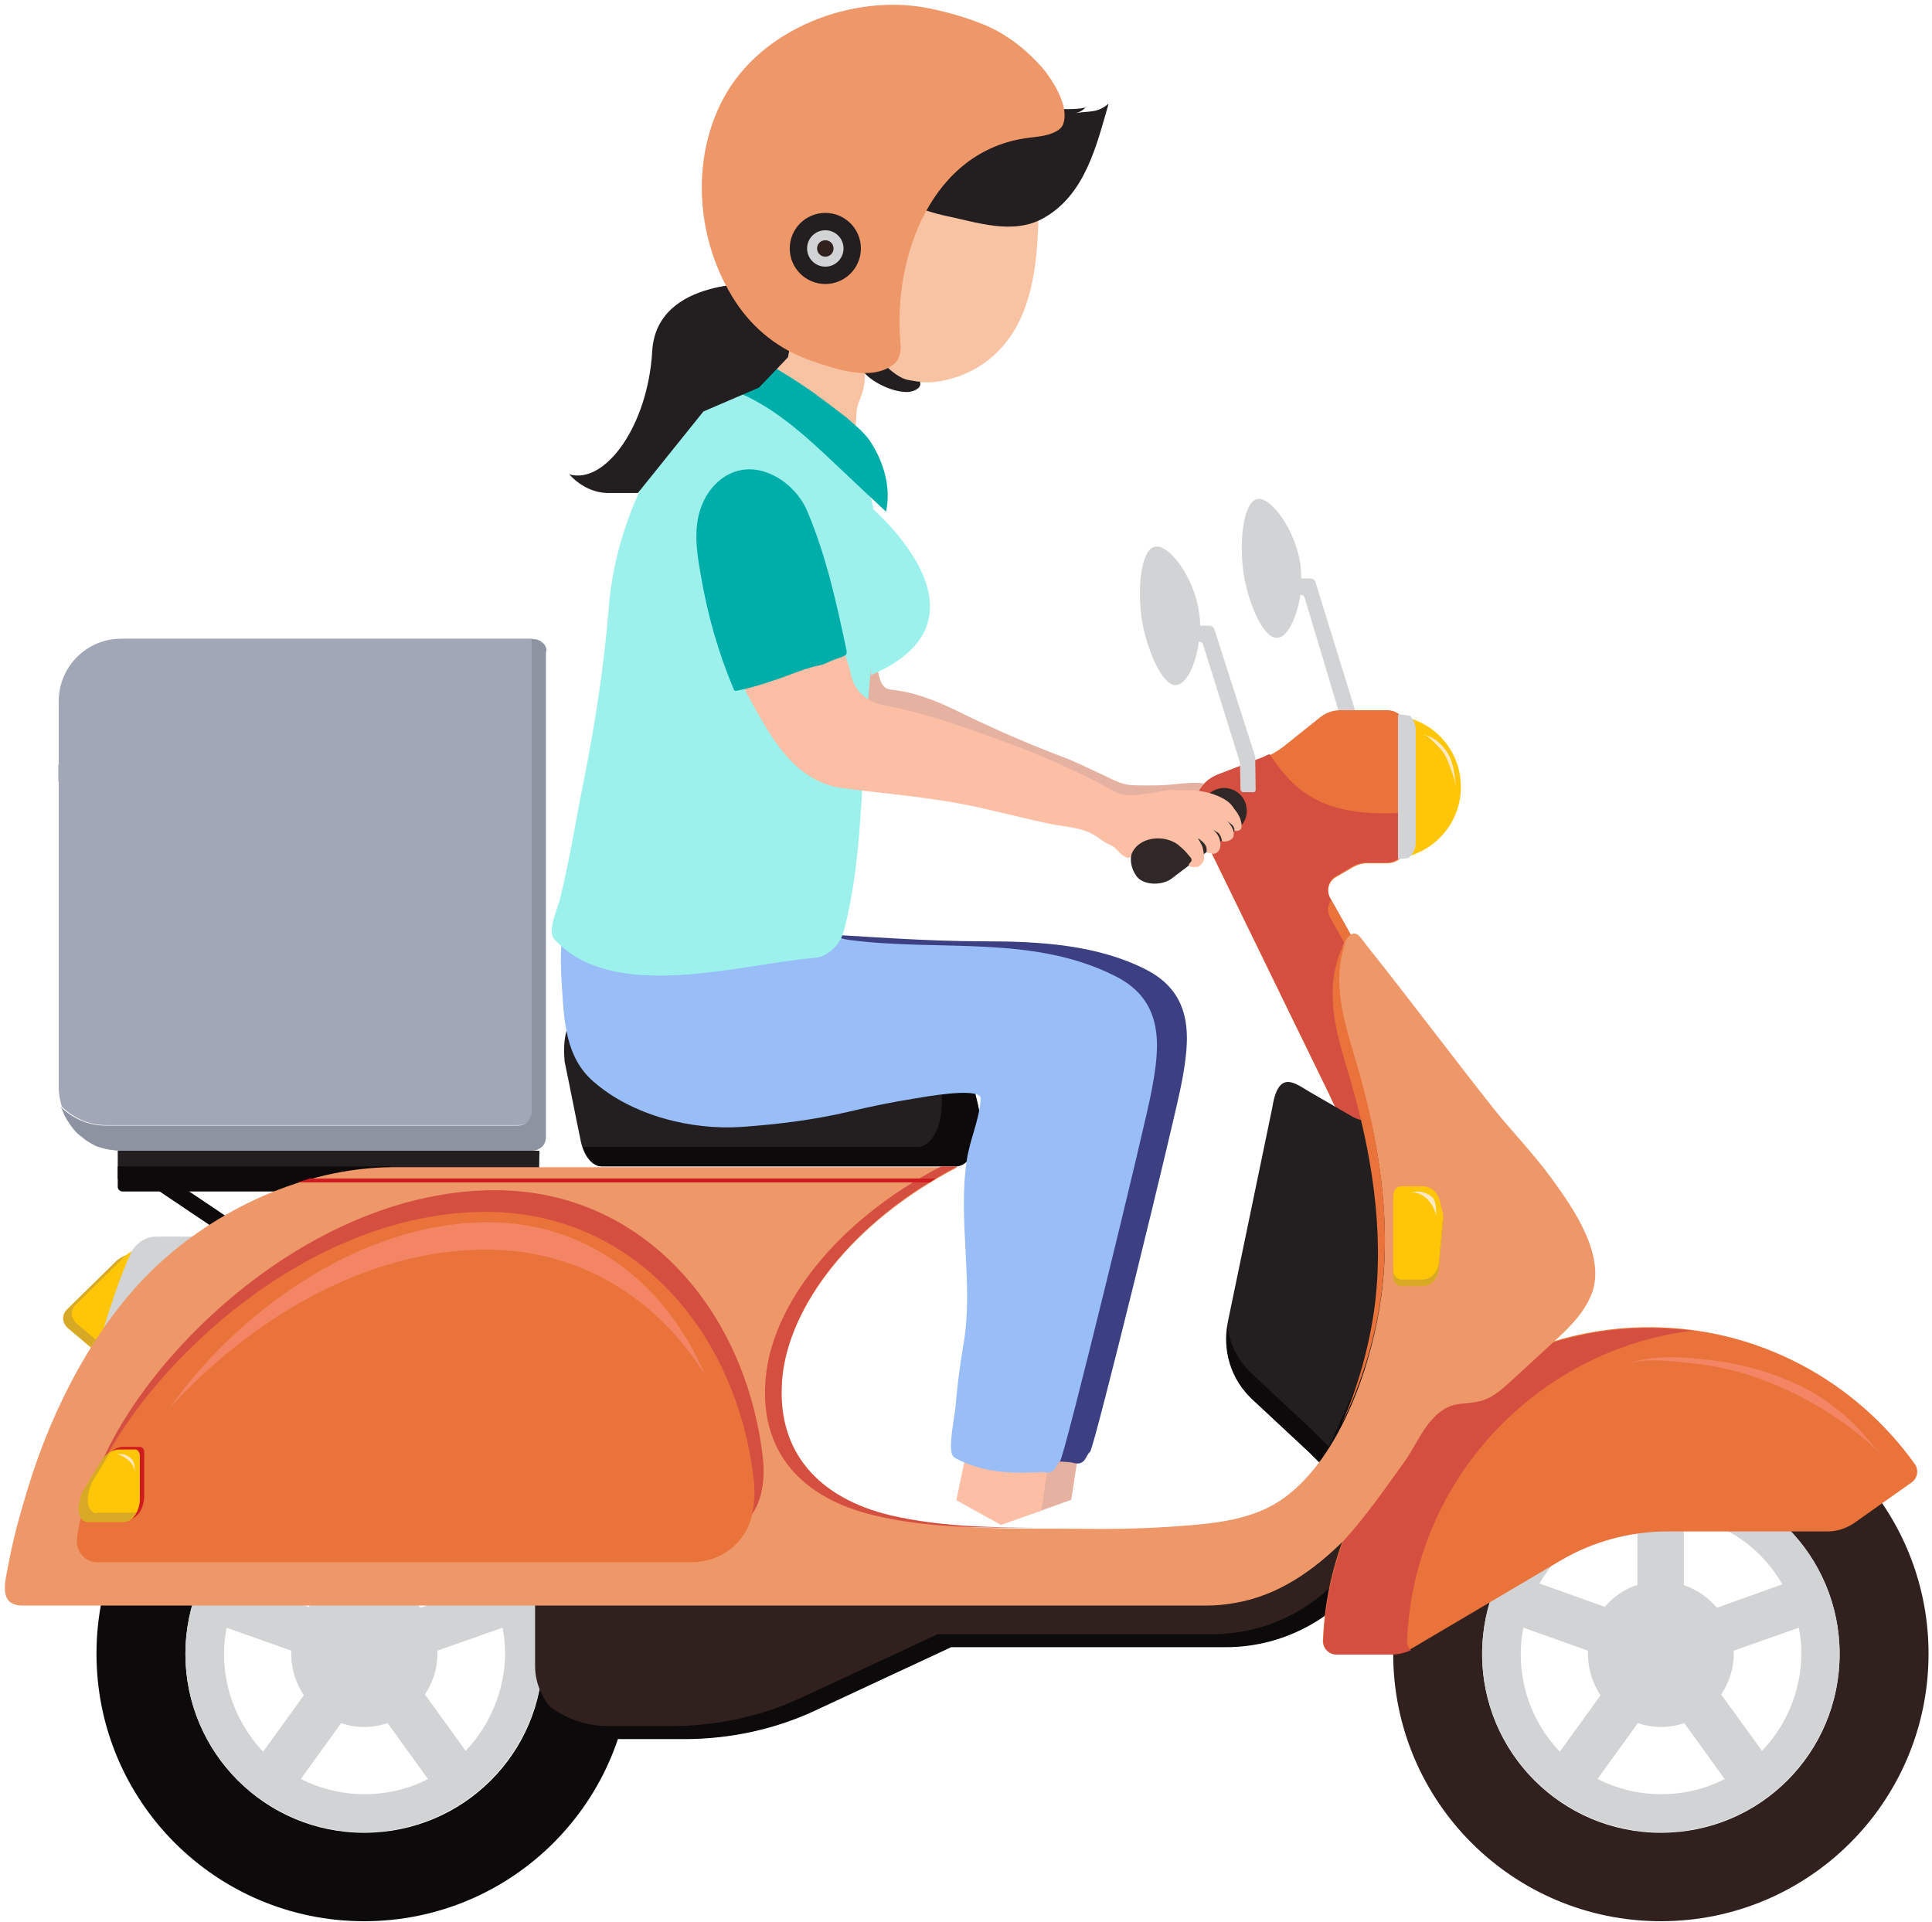
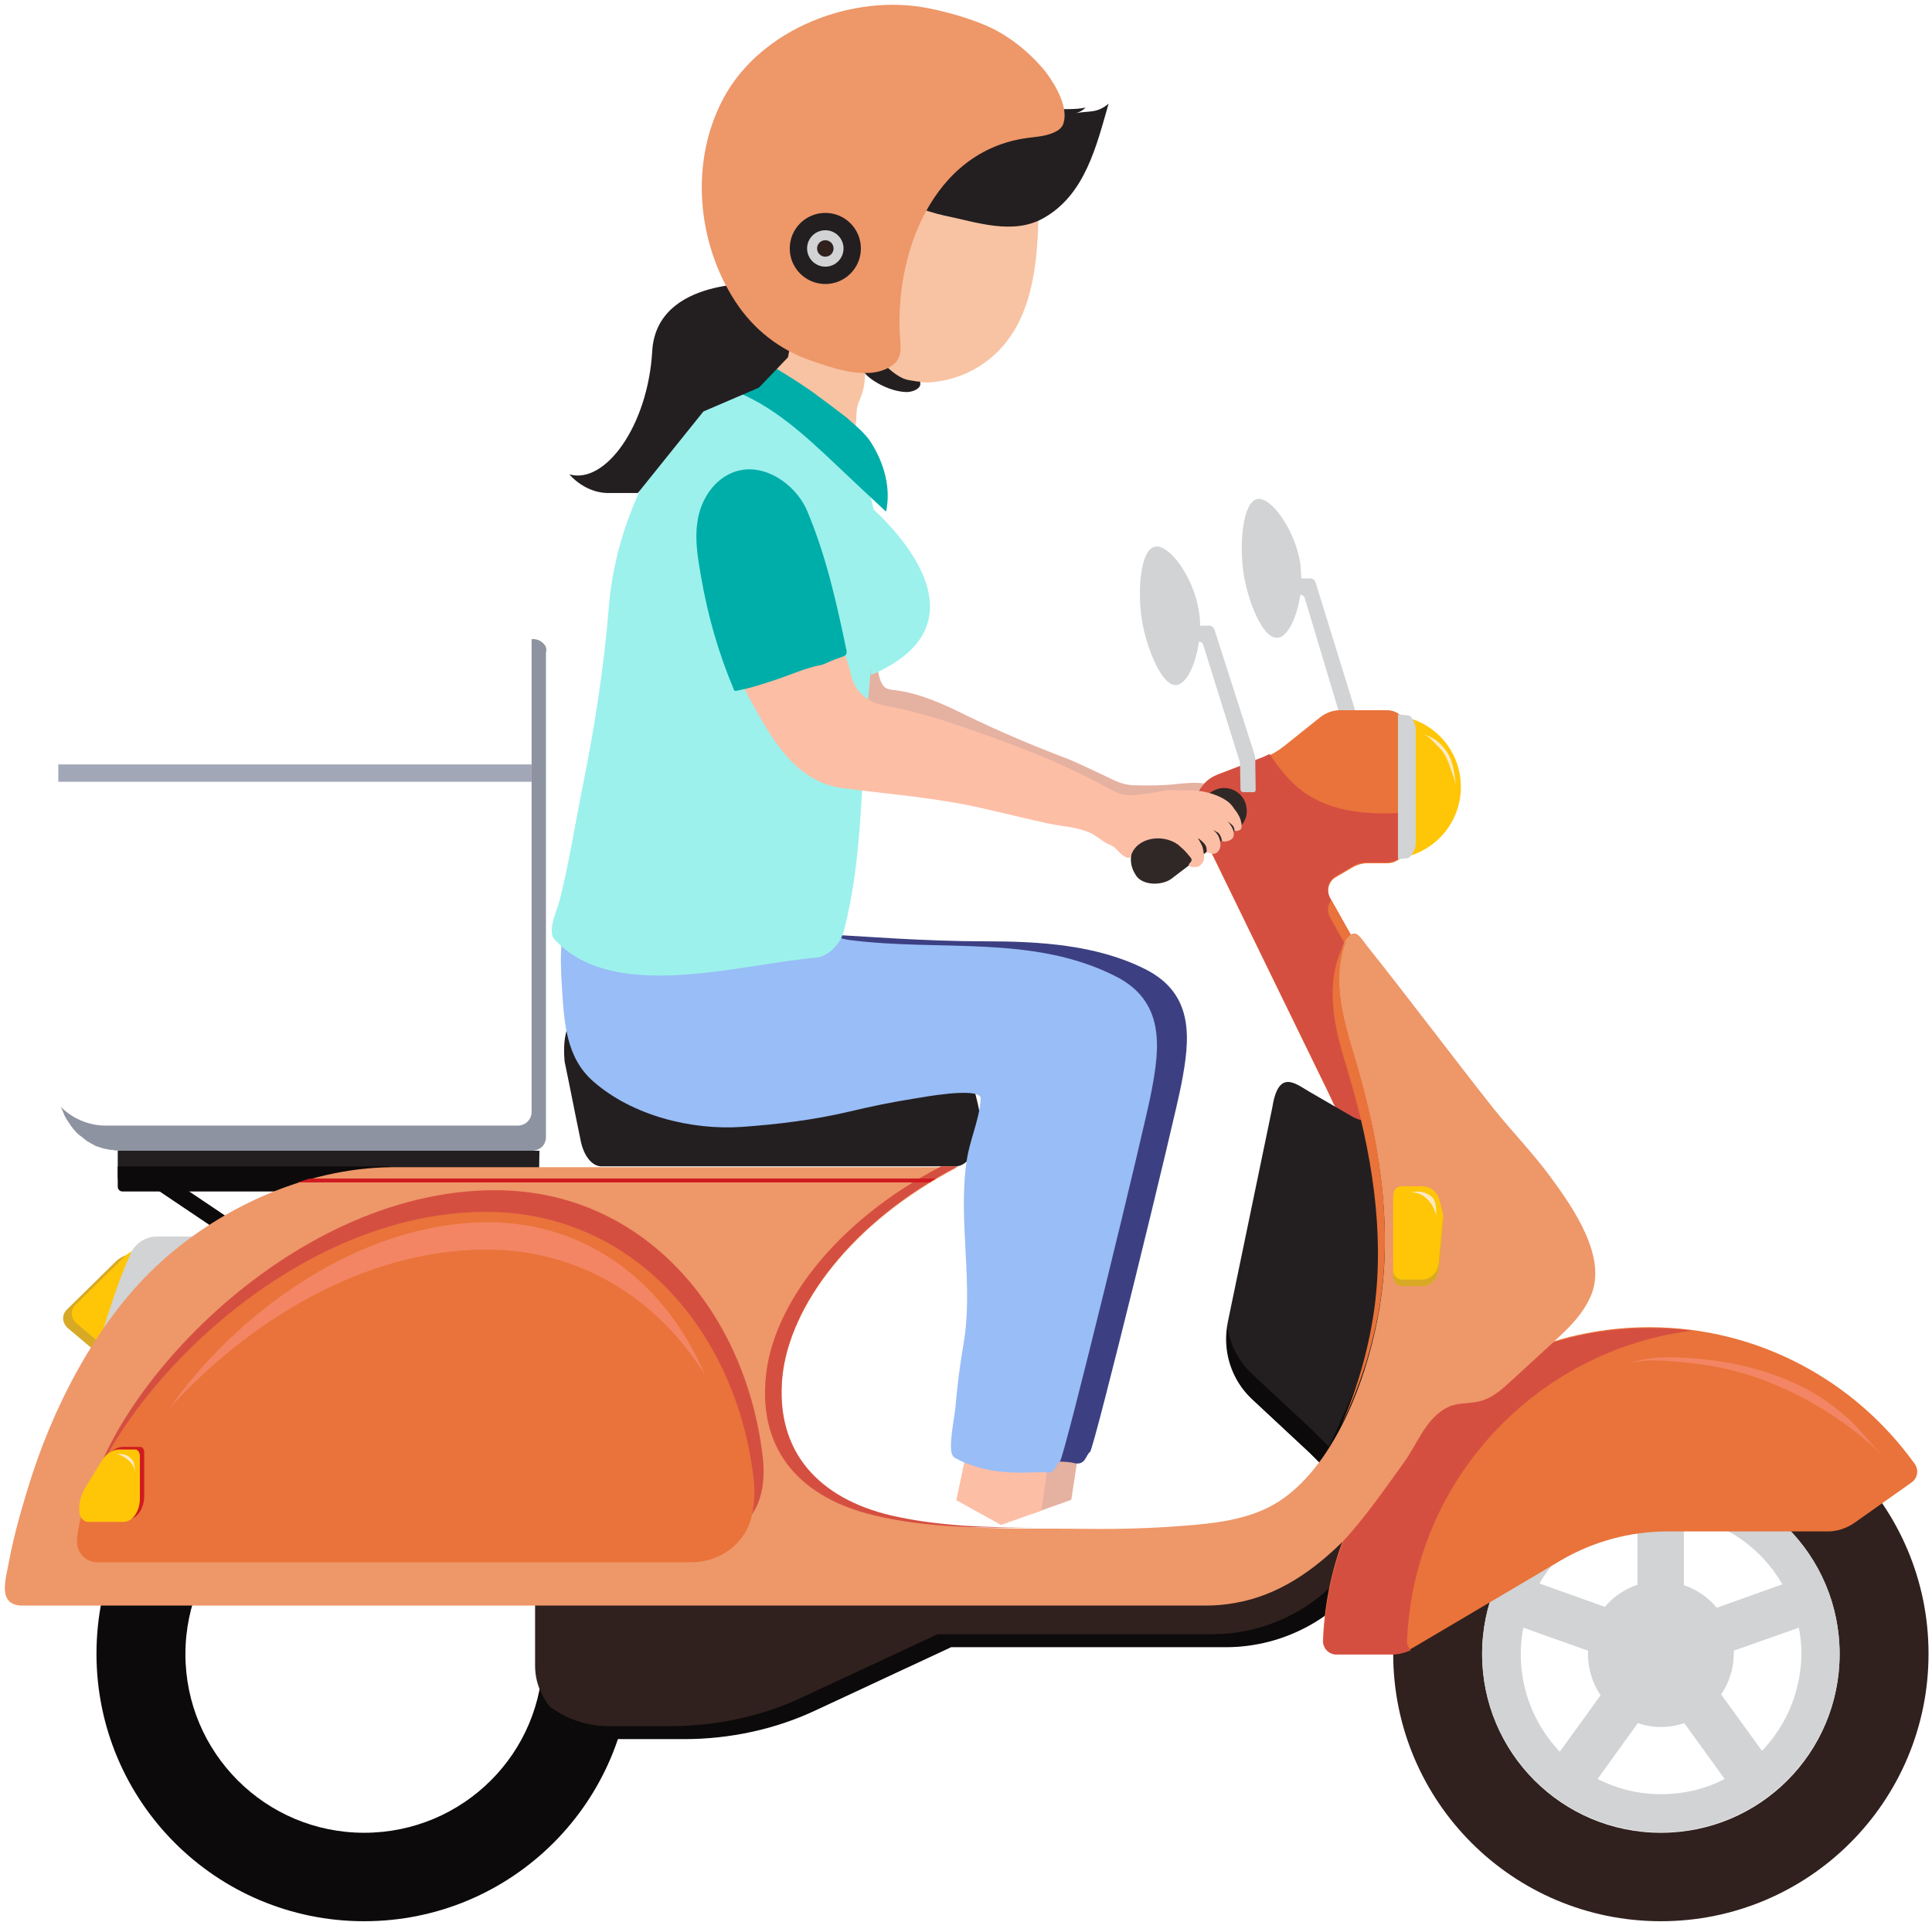
<svg xmlns="http://www.w3.org/2000/svg" fill="none" height="370" viewBox="0 0 372 370" width="372">
  <path d="m103.78 226.993h-81.026c-.084 0-.084 0-.084-.083v-5.26s0-.083.084-.083h81.026s.084 0 .084.083l-.084 5.343c.084 0 .084-.083 0 0z" fill="#231f20" />
  <path d="m74.795 229.414h-51.205c-.501 0-.919-.417-.919-.918v-3.924h52.124c.334 0 .585.25.585.584v3.674c0 .334-.251.584-.585.584z" fill="#0c0a0a" />
  <path d="m72.205 257.297-43.687-29.386s0 0 0-.083l1.754-2.505h.084l43.687 29.386v.084z" fill="#0c0a0a" />
-   <path d="m23.339 122.973c-6.683 0-12.029 5.426-12.029 12.021v8.015 4.174 62.278c0 1.253.251 2.421.585 3.59 2.172 2.171 5.179 3.59 8.604 3.59h79.356c1.504 0 2.674-1.169 2.674-2.671v-66.787-4.174-20.036z" fill="#a2a7b7" />
  <path d="m102.36 147.183h-91.133v3.339h91.133z" fill="#a2a7b7" />
  <path d="m104.532 123.807c-.501-.5-1.169-.751-1.921-.751h-.251v24.21 3.34 63.447c0 1.503-1.169 2.671-2.673 2.671h-79.356c-3.341 0-6.432-1.419-8.604-3.589 0 .167.084.25.167.334.084.25.167.417.251.668.084.166.167.25.167.417.084.167.167.334.251.501.084.167.167.25.251.417.084.167.167.334.334.501.084.167.167.251.251.418.167.167.251.417.418.584.084.083.167.167.167.25.251.251.418.501.668.752.084.083.167.167.251.25.167.167.334.334.501.418.084.083.251.167.334.25.167.167.334.25.501.417.084.084.251.167.334.251.167.167.418.25.668.417.084.084.167.084.251.167.334.167.668.334.919.501.084 0 .167.084.251.084.251.083.501.167.752.25.084 0 .251.084.334.084.251.083.501.167.668.167.167 0 .251.083.418.083.251.084.501.084.752.084.084 0 .251 0 .334.083.334 0 .752.084 1.169.084h79.356c.752 0 1.42-.334 1.921-.752.501-.501.752-1.169.752-1.92v-68.373-3.339-21.539c.25-.751-.084-1.419-.585-1.837z" fill="#8d93a0" />
  <path d="m183.971 224.572h-68.162c-1.671 0-3.258-1.753-3.926-4.592-1.086-5.176-2.088-10.435-3.174-15.611-.084-1.252-.334-4.091.585-6.512.25-.751 1.002-3.339 3.007-3.423 6.098-.333 12.53-.25 19.463.418 10.191 1.002 19.546 3.172 27.983 5.844 2.506.835 4.511.751 5.931.668 3.926-.418 8.437-2.672 11.945-4.342 2.339-1.168 3.926-2.087 5.513-.584 1.42 1.252 2.172 3.757 2.59 5.51l2.589 10.769c1.337 5.51-.919 11.855-4.344 11.855z" fill="#231f20" />
-   <path d="m188.232 212.55-2.59-10.769c-.418-1.753-1.169-4.174-2.59-5.51-1.503-1.336-2.923-.668-5.011.334.167.501.25 1.002.334 1.419l2.589 10.77c1.337 5.677-.835 12.021-4.26 12.021h-64.487c.835 2.254 2.172 3.757 3.676 3.757h68.162c3.341 0 5.597-6.345 4.177-12.022z" fill="#0c0a0a" />
  <path d="m22.42 242.771-9.439 9.267c-1.169 1.085-1.086 2.671.167 3.757l6.85 5.76 25.227-20.203h-18.878c-1.504 0-2.924.501-3.926 1.419z" fill="#d8a925" />
  <path d="m24.091 241.853-9.439 9.267c-1.169 1.085-1.086 2.671.167 3.757l6.85 5.76 25.227-20.203h-18.962c-1.504-.084-2.924.501-3.842 1.419z" fill="#ffc607" />
  <path d="m26.012 240.017c-.418.417-.668.918-.919 1.502-1.671 3.673-2.924 7.347-4.177 11.187-1.086 3.339-2.088 6.762-2.255 10.268 0 .167 6.599-1.836 7.184-2.087 2.255-1.001 3.675-2.588 5.513-4.257 4.427-3.924 8.854-7.931 13.365-11.855 2.506-2.254 5.012-4.508 7.518-6.679 0 0-21.718 0-21.802 0-1.754-.083-3.341.668-4.427 1.921z" fill="#d1d3d4" />
  <path d="m70.117 266.898c-28.485 0-51.539 23.041-51.539 51.509s23.055 51.509 51.539 51.509 51.539-23.041 51.539-51.509c.084-28.384-23.055-51.509-51.539-51.509zm0 85.988c-19.045 0-34.415-15.445-34.415-34.395 0-19.035 15.454-34.395 34.415-34.395s34.415 15.444 34.415 34.395c.084 19.034-15.37 34.395-34.415 34.395z" fill="#0c0a0a" />
-   <path d="m70.117 284.012c-19.045 0-34.415 15.445-34.415 34.395 0 19.035 15.453 34.395 34.415 34.395 18.962 0 34.415-15.444 34.415-34.395.084-18.95-15.37-34.395-34.415-34.395zm23.473 21.038-12.613 4.508c-1.671-2.003-3.842-3.506-6.348-4.341v-13.274c8.103 1.252 14.952 6.261 18.962 13.107zm-27.9-13.19v13.274c-2.506.834-4.678 2.337-6.265 4.257l-12.613-4.508c3.926-6.762 10.776-11.688 18.878-13.023zm-22.554 26.631c0-1.753.167-3.423.501-5.093l12.446 4.425v.668c0 2.922.919 5.677 2.422 7.931l-7.852 10.853c-4.594-4.926-7.518-11.521-7.518-18.784zm14.785 24.043 7.769-10.769c1.42.501 2.924.751 4.427.751 1.587 0 3.091-.25 4.511-.751l7.769 10.769c-3.675 1.92-7.852 2.922-12.279 2.922-4.344 0-8.52-1.085-12.196-2.922zm31.742-5.426-7.852-10.853c1.504-2.254 2.422-4.926 2.422-7.848 0-.167 0-.417 0-.584l12.53-4.425c.334 1.67.501 3.34.501 5.009-.084 7.263-3.007 13.859-7.601 18.701z" fill="#d1d3d4" />
  <path d="m260.737 136.163-7.434-24.043c-.167-.501-.585-.751-1.086-.751h-1.67c0-.919-.084-1.921-.167-2.839-1.003-6.512-5.681-13.023-8.354-12.439-2.756.668-3.425 8.599-2.589 14.276.835 5.426 3.675 12.606 6.515 12.439 1.922-.084 3.759-3.841 4.428-8.265h.083c.334 0 .668.25.752.584l6.766 22.541c.083.25.083.501.083.668v11.771l2.841-.501v-12.523c0-.334-.084-.584-.168-.918z" fill="#d1d3d4" />
  <path d="m255.893 210.63-25.227-51.759c-1.838-3.757 0-8.265 3.842-9.684l8.771-3.256c1.337-.501 2.673-1.253 3.843-2.171l7.1-5.677c1.086-.835 2.422-1.335 3.759-1.335h9.105c2.088 0 3.842 1.669 3.842 3.84v21.789c0 2.087-1.67 3.84-3.842 3.84h-3.843c-.918 0-1.754.251-2.589.668l-3.425 2.004c-1.42.834-1.921 2.588-1.086 4.09l5.43 9.684 6.014 38.319-8.854-6.177c-.836-.585-1.587-1.42-2.005-2.422z" fill="#e9733a" />
  <path d="m234.508 149.103c-3.926 1.503-5.68 5.927-3.842 9.684l25.227 51.76.751 1.67c.418.918 1.086 1.753 2.005 2.421l8.855 6.177-6.015-38.318-5.429-9.685c-.752-1.419-.334-3.255 1.086-4.09l3.424-2.004c.752-.417 1.671-.668 2.59-.668h3.842c2.089 0 3.843-1.669 3.843-3.84v-5.76c-3.759.25-7.602.25-11.193-.418-3.091-.584-6.015-1.669-8.604-3.506-2.673-1.92-4.762-4.592-6.599-7.347-.418.167-.836.418-1.253.585z" fill="#d54f41" />
  <path d="m270.928 162.293c0 1.169-.584 2.254-1.42 2.922 6.683-1.001 11.778-6.762 11.778-13.691 0-6.846-4.928-12.522-11.527-13.608.668.668 1.086 1.586 1.086 2.672v21.705z" fill="#ffc607" />
  <path d="m269.174 165.382c.668 0 1.337-.083 2.005-.167.835-.668 1.42-1.753 1.42-2.922v-21.789c0-1.002-.418-1.92-1.086-2.671-.752-.167-1.587-.251-2.339-.251z" fill="#d1d3d4" />
  <path d="m256.31 173.313c-.668.919-.835 2.171-.25 3.256l5.429 9.684 5.346 34.145.669.417-6.015-38.319z" fill="#e9733a" />
  <path d="m264.998 215.723c-1.504.334-3.091.083-4.511-.668l-8.353-4.842c-2.84-1.67-6.015-4.425-7.184 3.172l-8.52 41.074c-1.17 5.51.584 11.187 4.677 14.944l11.11 10.352 3.592 3.589 17.458-38.819-4.093-29.804z" fill="#231f20" />
  <path d="m255.893 278.586-3.592-3.59-11.11-10.352c-2.673-2.421-4.344-5.677-4.845-9.183-.752 5.176 1.003 10.435 4.845 14.025l11.11 10.352 3.592 3.59 17.458-38.82-.501-3.673z" fill="#0c0a0a" />
  <path d="m278.948 263.559-36.504 37.317-49.117 2.421-90.298 2.087v15.361c0 7.764 7.434 14.025 16.623 14.025h11.945c8.938 0 17.708-1.92 25.477-5.593l25.978-12.106h.335 52.541c11.611 0 22.471-6.094 28.401-16.112l22.554-37.484h-7.935z" fill="#30211f" />
  <path d="m282.874 263.559-21.051 34.979c-6.014 10.018-16.79 16.112-28.401 16.112h-52.541c-.084 0-.167 0-.334 0l-25.979 12.105c-7.768 3.674-16.539 5.594-25.477 5.594h-11.862c-4.427 0-8.437-1.503-11.444-3.84 3.007 3.84 8.103 6.344 13.95 6.344h11.945c8.938 0 17.709-1.92 25.478-5.593l25.978-12.105h.334 52.542c11.611 0 22.47-6.094 28.401-16.112l22.554-37.484z" fill="#0c0a0a" />
  <path d="m319.795 266.898c-28.485 0-51.54 23.041-51.54 51.509s23.055 51.509 51.54 51.509c28.484 0 51.539-23.041 51.539-51.509 0-28.384-23.055-51.509-51.539-51.509zm0 85.988c-19.046 0-34.416-15.445-34.416-34.395 0-19.035 15.454-34.395 34.416-34.395 19.045 0 34.415 15.444 34.415 34.395 0 19.034-15.37 34.395-34.415 34.395z" fill="#30211f" />
  <path d="m319.795 284.012c-19.046 0-34.416 15.445-34.416 34.395 0 19.035 15.454 34.395 34.416 34.395 19.045 0 34.415-15.444 34.415-34.395 0-18.95-15.37-34.395-34.415-34.395zm23.389 21.038-12.614 4.508c-1.67-2.003-3.842-3.506-6.348-4.341v-13.274c8.186 1.252 15.036 6.261 18.962 13.107zm-27.9-13.19v13.274c-2.506.834-4.678 2.337-6.265 4.257l-12.613-4.508c3.926-6.762 10.775-11.688 18.878-13.023zm-22.47 26.631c0-1.753.167-3.423.501-5.093l12.446 4.425v.668c0 2.922.919 5.677 2.423 7.931l-7.852 10.853c-4.678-4.926-7.518-11.521-7.518-18.784zm14.785 24.043 7.769-10.769c1.42.501 2.923.751 4.427.751 1.587 0 3.09-.25 4.51-.751l7.769 10.769c-3.675 1.92-7.852 2.922-12.279 2.922s-8.521-1.085-12.196-2.922zm31.659-5.426-7.852-10.853c1.503-2.254 2.422-4.926 2.422-7.848 0-.167 0-.417 0-.584l12.53-4.425c.334 1.67.501 3.34.501 5.009-.083 7.263-2.923 13.859-7.601 18.701z" fill="#d1d3d4" />
  <path d="m368.076 285.431c1.17-.834 1.42-2.421.585-3.589-11.444-15.946-30.072-26.298-51.122-26.298-33.83 0-61.479 26.715-62.816 60.275-.083 1.42 1.086 2.588 2.506 2.588h10.692c1.42 0 2.924-.417 4.177-1.168l28.401-16.781c6.265-3.673 13.365-5.593 20.549-5.593h30.907c1.754 0 3.508-.584 5.012-1.586z" fill="#e9733a" />
  <path d="m329.485 261.889c6.599.835 13.031 2.672 18.878 5.844 2.756 1.503 5.262 3.423 7.601 5.51s4.177 4.675 6.349 6.846c-6.265-6.095-14.117-11.02-22.303-14.193-4.344-1.669-9.022-2.838-13.616-3.339-3.759-.417-9.69-1.252-13.282.167 4.929-2.004 11.194-1.419 16.373-.835z" fill="#f38564" />
  <path d="m270.928 315.903c1.253-30.805 24.726-55.85 54.798-59.691-2.674-.334-5.347-.501-8.103-.501-33.831 0-61.48 26.715-62.816 60.275-.084 1.42 1.086 2.588 2.506 2.588h10.692c1.253 0 2.506-.334 3.675-.834-.585-.585-.835-1.253-.752-1.837z" fill="#d54f41" />
  <path d="m237.766 308.64c-1.838.334-3.675.501-5.596.501-11.946 0-23.974 0-35.919 0-38.843 0-77.769 0-116.611 0-24.893 0-49.785 0-74.761 0-.167 0-.334 0-.501 0-4.845 0-3.341-4.759-2.757-7.931 1.169-6.345 2.84-11.604 3.759-14.693 4.594-15.194 12.947-31.557 24.475-42.493 11.778-11.187 28.735-19.118 45.441-19.285h109.093c-20.549 10.686-32.41 26.882-33.747 40.406-1.504 14.693 7.1 23.542 20.883 26.798 12.279 2.922 24.976 2.254 37.423 2.421 6.264.084 12.529-.083 18.878-.584 6.766-.501 13.866-1.336 19.379-5.343 11.11-8.015 17.124-26.297 18.795-39.154 1.921-14.776-.585-29.803-4.761-44.163-1.42-4.842-3.007-9.6-3.342-14.609-.167-2.672-.334-7.597 1.421-9.768 1.67-2.17 2.505-.417 3.926 1.419 8.186 10.269 16.038 20.788 24.224 31.14 3.592 4.508 7.685 8.682 11.11 13.357 4.343 5.927 11.026 15.445 7.685 22.958-1.671 3.84-4.845 6.679-7.936 9.517-2.339 2.171-4.761 4.341-7.1 6.512-1.921 1.753-3.843 3.59-6.432 4.174-2.506.584-4.511.083-6.85 1.586-3.675 2.338-5.179 6.846-7.685 10.269-3.675 5.092-7.184 10.185-11.444 14.86-5.847 5.844-12.697 10.686-21.05 12.105z" fill="#ee9769" />
  <path d="m259.902 207.541c4.177 14.276 6.683 29.387 4.762 44.163-.919 6.846-3.008 15.111-6.432 22.624 4.176-8.181 6.766-17.698 7.768-25.295 1.921-14.777-.585-29.804-4.761-44.163-1.42-4.842-3.007-9.601-3.342-14.61-.167-3.005.167-6.177 1.253-9.016l-.083.084c-2.005 3.422-2.673 7.597-2.423 11.604.251 5.009 1.838 9.851 3.258 14.609z" fill="#e9733a" />
  <path d="m147.468 264.978c-1.504 14.693 7.1 23.542 20.883 26.798 10.107 2.421 20.465 2.421 30.74 2.338-9.272 0-18.461-.251-27.566-2.338-13.699-3.256-22.303-12.105-20.883-26.798 1.42-13.524 13.198-29.72 33.747-40.406h-3.174c-20.549 10.686-32.411 26.882-33.747 40.406z" fill="#d54f41" />
  <path d="m269.843 228.412h4.093c1.503 0 2.84 1.085 3.257 2.755l.502 1.92c.167.585.25 1.252.167 1.92l-.836 9.35c-.167 1.837-1.503 3.256-3.09 3.256h-4.093c-.836 0-1.588-.835-1.588-1.836v-15.528c0-1.086.669-1.837 1.588-1.837z" fill="#ffc607" />
  <path d="m277.026 243.105c-.167 1.837-1.503 3.256-3.09 3.256h-4.093c-.836 0-1.588-.835-1.588-1.836v1.252c0 1.002.669 1.836 1.588 1.836h4.093c1.587 0 2.923-1.419 3.09-3.255l.836-9.351c0-.334 0-.667 0-1.001z" fill="#d8a925" />
  <path d="m146.883 280.673c-3.258-28.301-23.055-51.509-51.539-51.509-40.43 0-76.599 40.99-78.771 63.03v.5c0 2.171 1.754 3.924 3.926 3.924h114.439c5.262 0 10.024-3.339 11.444-8.432.585-2.003.835-4.508.501-7.513z" fill="#d54f41" />
  <path d="m145.129 284.847c-3.258-28.301-23.055-51.509-51.539-51.509-40.43 0-76.599 40.99-78.771 63.03v.501c0 2.17 1.754 3.923 3.926 3.923h114.439c5.262 0 10.024-3.339 11.444-8.431.501-2.004.835-4.508.501-7.514z" fill="#e9733a" />
  <path d="m27.014 278.586h-3.341c-1.169 0-2.339.751-3.091 2.003l-.084.167c.501-.25.919-.417 1.42-.417h3.258c.501 0 .835.584.835 1.252v8.181c0 1.002-.251 1.837-.585 2.588 1.337-.5 2.339-2.254 2.339-4.341v-8.181c.084-.751-.334-1.252-.752-1.252z" fill="#d01b20" />
  <path d="m19.663 281.174-3.341 5.426c-.668 1.169-1.086 2.588-1.086 4.091 0 1.336.752 2.337 1.671 2.337h6.85c1.754 0 3.174-2.003 3.174-4.508v-8.181c0-.668-.418-1.252-.835-1.252h-3.258c-1.253.083-2.422.835-3.174 2.087z" fill="#ffc607" />
-   <path d="m18.578 291.359c-.919 0-1.671-1.085-1.671-2.338 0-1.502.418-3.005 1.086-4.09l3.258-5.343c-.668.334-1.169.834-1.671 1.586l-3.341 5.426c-.668 1.169-1.086 2.588-1.086 4.091 0 1.336.752 2.338 1.671 2.338h6.85c1.086 0 2.005-.752 2.59-1.921-.251.084-.585.167-.835.167h-6.85z" fill="#d8a925" />
  <path d="m93.589 240.601c18.294 0 33.079 9.6 42.101 24.043-7.268-17.114-22.22-29.303-41.683-29.303-25.394 0-48.95 18.116-61.313 35.731 14.702-16.196 37.005-30.471 60.895-30.471z" fill="#f38564" />
  <path d="m180.212 226.909h-120.537c-.835.251-1.587.501-2.339.752h121.707c.418-.334.752-.501 1.169-.752z" fill="#d01b20" />
  <g fill="#fce9c3">
    <path d="m276.525 233.338v.835c-.334-2.338-2.589-5.009-5.179-4.508.585-.084 1.17-.251 1.754-.251 1.003 0 2.757.751 3.091 1.753.251.668.334 1.419.334 2.171z" />
    <path d="m26.012 283.595c0-.668-.084-1.336-.251-1.92-.167-.668-.919-1.253-1.504-1.503-.752-.334-1.337-.167-2.005-.251.919.084 1.921.752 2.59 1.336.668.585 1.169 1.503 1.169 2.338z" />
    <path d="m280.368 151.858c-.084-1.252-.502-2.338-.919-3.506-.585-1.67-1.17-3.34-2.423-4.508-1.086-1.002-1.921-2.338-3.425-2.505 1.755.251 3.509 1.336 4.678 3.006 1.587 1.92 1.838 4.925 2.089 7.513z" />
  </g>
  <path d="m241.776 152.109-.084-6.011c0-.334-.083-.585-.167-.919l-7.685-23.959c-.167-.501-.585-.752-1.086-.752h-1.67c0-.918-.084-1.92-.251-2.838-1.002-6.512-5.764-13.023-8.52-12.356-2.757.668-3.342 8.599-2.423 14.276.919 5.343 3.843 12.606 6.599 12.356 1.922-.167 3.759-3.841 4.344-8.349h.083c.335 0 .669.251.752.585l7.017 22.457c0 .25.084.501.084.668l.083 4.758c0 .251.251.501.501.501h1.921c.251.083.502-.167.502-.417z" fill="#d1d3d4" />
  <path d="m238.267 159.538-12.864 9.768c-1.921 1.252-5.429 1.169-6.682-.751l-.084-.167c-1.67-2.505-.919-5.844 1.587-7.514l13.198-8.515c.084 0 .084-.084.167-.084 2.506-1.419 5.681 0 6.349 2.755v.167c.418 1.67-.251 3.423-1.671 4.341z" fill="#302826" />
  <path d="m192.325 275.58-2.339 11.187 8.603 4.759 7.685-2.755 2.005-13.191z" fill="#e5b1a1" />
  <path d="m191.573 281.675s-2.924-.251-3.258-4.258c-.167-2.337 1.002-4.174 1.17-6.512.501-12.439.584-25.128 2.589-37.484 1.253-7.764 2.673-15.277 6.516-22.54.417-.751.835-1.586.751-2.421-.083-.835-1.086-1.67-2.004-1.419-3.592.834-8.521.667-12.53.667-17.291 0-36.754 2.672-53.628-1.252-7.267-1.669-14.2-5.343-16.539-11.771-1.337-3.757-1.922-8.766-.669-12.522 7.101-.668 13.95-1.503 21.051-2.421 6.682-.919 13.448-.501 20.214-.084 11.528.668 22.972 1.586 34.499 1.586 10.442 0 21.468.668 30.74 5.343 9.69 4.842 8.604 13.691 7.017 22.04-1.086 6.011-16.874 70.543-17.626 70.961-.751.417-.835 2.755-3.174 2.087s-15.119 0-15.119 0z" fill="#3c4082" />
  <path d="m186.477 277.667-2.339 11.187 8.604 4.759 7.769-2.755 1.921-13.191z" fill="#fdbea6" />
  <path d="m186.561 281.925c-.752-.25-1.504-.584-2.255-1.002-.335-.167-.752-.334-.919-.751-.836-1.503.417-7.347.584-9.267.335-3.923.836-7.931 1.504-11.854 2.088-11.604-1.086-23.877.668-35.648.585-3.923 2.339-7.597 2.673-11.52 0-.167 0-.418 0-.585-.752-2.003-11.36 0-12.947.251-4.177.668-8.27 1.502-12.447 2.504-6.766 1.586-13.615 2.421-20.548 2.922-9.774.668-21.134-2.17-28.652-8.766-5.263-4.591-5.597-11.437-6.014-17.949-.084-1.753-1.086-13.106 2.088-13.106h47.279s1.086 3.172 6.015 3.84c17.541 2.254 35.167-1.085 51.121 6.929 9.69 4.842 8.604 13.775 7.017 22.123-1.086 6.094-16.874 70.877-17.625 71.295-.752.417-.836 2.755-3.175 2.087-5.596.25-9.606.25-14.367-1.503z" fill="#99bdf6" />
  <path d="m157.993 144.929c2.589 2.588 5.764 4.508 9.857 5.009 9.021 1.169 18.126 1.836 27.064 3.924 3.174.751 6.432 1.502 9.606 2.254 1.838.417 3.676.834 5.513 1.085 4.762.584 9.022 2.17 13.867 2.087.501 0 1.086-.083 1.42-.334 1.587-1.336 3.926-2.922 4.678-4.925.334-.835.584-1.503 1.002-2.088.084-.167.668-.834.835-1.085-1.754-.25-3.424-.083-5.095.084-2.84.334-5.68.334-8.52.25-2.506-.083-4.177-1.252-6.432-2.254-2.005-.918-4.01-1.92-6.015-2.755-6.682-2.504-13.114-5.259-19.546-8.348-4.344-2.171-8.855-4.258-13.699-4.926-.585-.083-1.17-.083-1.755-.334-1.921-.751-1.837-5.593-2.339-7.43-.334-1.335-1.587-5.009-2.923-5.51-.501-.167-1.086 0-1.587.167-4.26 1.42-8.103 4.258-11.945 6.512-1.17.668-3.258 2.338-3.425 3.84-.084.668.25 1.253.584 1.837 2.59 4.425 5.179 9.35 8.855 12.94z" fill="#e5b1a1" />
  <path d="m168.518 100.182c-.167-1.753-.585-3.506-1.086-5.176-.835-2.671-3.007-4.759-5.095-6.679-3.843-3.59-7.602-7.764-11.862-10.853-2.673-1.92-6.933-6.011-10.609-5.176-.334.084-.584.25-.751.501-12.447 11.103-20.549 27.55-21.886 44.079-.919 11.438-2.673 22.708-4.928 33.978-1.504 7.43-2.673 15.027-4.511 22.374-.501 1.92-2.005 5.009-1.42 6.929.083.417.418.751.752 1.085 11.444 11.855 35.501 4.341 49.868 3.173 2.674-.251 4.929-2.839 5.514-5.26 3.591-13.691 3.257-28.635 4.51-42.743.669-7.263 1.17-14.61 1.42-21.957.251-4.591.669-9.6.084-14.275z" fill="#9cf1ec" />
  <path d="m196.585 39.907c.919-.167 1.921-.417 2.589.167.752.584.836 1.67.752 2.671-.251 8.599-1.336 17.865-7.1 24.21-1.587 1.753-3.425 3.172-5.43 4.258-1.837 1.002-3.842 1.67-5.847 2.087-1.002.167-2.005.334-3.007.334-1.253-.083-2.506.084-3.759-.083-1.42-.167-2.757-.584-4.093-1.085-.919-.417-2.005-.501-2.924-.918-.418-.167-1.253-.501-1.336-1.002.25 1.837.083 3.673-.502 5.426-.334.918-.751 1.753-.918 2.671-.335 1.92.25 9.016-3.342 4.759-3.174-3.673-7.685-5.593-11.694-8.181-2.59-1.67-4.511-2.171-2.59-4.926 1.754-2.588 4.427-4.007 6.182-6.595 0-.084.083-.084.083-.167 1.754-2.755 2.84-5.927 3.091-9.183-.334.417-1.002-.251-1.086-.835-.668-3.757-3.926-12.69 3.425-11.521 1.838.251 3.508 1.503 4.594 3.005-.167-4.675-.083-8.849 5.931-8.432 2.005.167 4.009.751 5.931 1.419 3.257 1.085 6.599 2.922 10.107 3.506 3.843.668 7.184-.751 10.943-1.586z" fill="#f8c3a3" />
-   <path d="m146.716 50.76c-.084.501-.251 1.002-.585 1.336-.083-3.673-1.921-6.428-2.673-9.934-.752-3.256-.417-6.011.084-9.267-.501.417-.919 1.002-1.003 1.67 0-1.085 0-2.171.334-3.172.669-2.588 3.091-4.174 4.762-6.011 2.756-3.089 4.845-6.679 6.265-10.602.334.584.584 1.252.919 1.837 3.759-2.421 8.353-3.089 12.697-2.755 4.427.334 8.687 1.503 12.947 2.755-.418.167-.752.334-1.169.501-.084 0 6.181 3.423 7.016 3.59 2.506.584 5.263 1.252 7.852 1.169 2.757-.167 5.43-.501 8.103-.751 2.255-.25 4.511.084 6.766-.417-.501.501-1.169.918-1.921 1.085 2.589-.501 4.093.084 6.348-1.837-2.339 8.098-4.511 17.532-12.53 22.04-5.93 3.339-12.947.751-19.128-.501-3.592-.751-7.602-2.671-11.11-2.922-2.673-.251-3.759 1.67-4.177 4.091-.25 1.503-.835 2.588-1.503 3.924-.836 1.586-.585 2.338-2.673 2.087.334-1.085.918-3.423.167-4.425-.836-1.252-2.506-.25-3.425.501-.251.167-.585.417-.752.668-.418.668-.334 1.503-.334 2.254 0 1.419-.251 2.421-.752 3.757-.167.417-.251.835 0 1.169.167.251.501.334.835.334.334-.084.585-.167.919-.334-.25.167-.334 1.503-.417 1.837-.251.918-.669 1.753-1.086 2.588-.585 1.169-1.17 2.254-1.755 3.339-.668 1.252-1.42 2.505-2.171 3.673-.418.668-.752 1.336-1.42 1.753-.251.167-1.17.334-1.253.501.334-.668-.084-1.586-.251-2.254-.418-3.172-1.253-6.428-2.59-9.35-.668-1.336-.835-2.671-1.336-3.924z" fill="#231f20" />
+   <path d="m146.716 50.76c-.084.501-.251 1.002-.585 1.336-.083-3.673-1.921-6.428-2.673-9.934-.752-3.256-.417-6.011.084-9.267-.501.417-.919 1.002-1.003 1.67 0-1.085 0-2.171.334-3.172.669-2.588 3.091-4.174 4.762-6.011 2.756-3.089 4.845-6.679 6.265-10.602.334.584.584 1.252.919 1.837 3.759-2.421 8.353-3.089 12.697-2.755 4.427.334 8.687 1.503 12.947 2.755-.418.167-.752.334-1.169.501-.084 0 6.181 3.423 7.016 3.59 2.506.584 5.263 1.252 7.852 1.169 2.757-.167 5.43-.501 8.103-.751 2.255-.25 4.511.084 6.766-.417-.501.501-1.169.918-1.921 1.085 2.589-.501 4.093.084 6.348-1.837-2.339 8.098-4.511 17.532-12.53 22.04-5.93 3.339-12.947.751-19.128-.501-3.592-.751-7.602-2.671-11.11-2.922-2.673-.251-3.759 1.67-4.177 4.091-.25 1.503-.835 2.588-1.503 3.924-.836 1.586-.585 2.338-2.673 2.087.334-1.085.918-3.423.167-4.425-.836-1.252-2.506-.25-3.425.501-.251.167-.585.417-.752.668-.418.668-.334 1.503-.334 2.254 0 1.419-.251 2.421-.752 3.757-.167.417-.251.835 0 1.169.167.251.501.334.835.334.334-.084.585-.167.919-.334-.25.167-.334 1.503-.417 1.837-.251.918-.669 1.753-1.086 2.588-.585 1.169-1.17 2.254-1.755 3.339-.668 1.252-1.42 2.505-2.171 3.673-.418.668-.752 1.336-1.42 1.753-.251.167-1.17.334-1.253.501.334-.668-.084-1.586-.251-2.254-.418-3.172-1.253-6.428-2.59-9.35-.668-1.336-.835-2.671-1.336-3.924" fill="#231f20" />
  <path d="m152.563 146.766c2.59 2.587 5.764 4.508 9.857 5.009 9.022 1.168 18.127 1.836 27.065 3.923 3.174.752 6.431 1.503 9.606 2.254 1.837.418 3.675.835 5.513 1.086 1.838.25 3.675.584 5.346 1.335 1.169.585 2.088 1.42 3.174 2.004.501.25 1.002.417 1.42.751.752.668 1.337 1.503 2.256 1.92.167.084.334.167.584.084.334-.084.334-.167.418-.501 1.253-3.506 6.181-4.091 9.021-2.004.585.501 1.17 1.002 1.671 1.587.251.333.585.667.835 1.001.251.585 0 .668-.334 1.086 0 0-.083.083-.083.167-.084.334.668.5.919.5.25-.083.584 0 .835-.083.25-.083.418-.25.585-.417.501-.501.668-1.086.584-1.754-.083-.584-.167-1.419-.417-1.92-.084-.25-.251-.417-.334-.668-.168-.25-.251-.5-.418-.667.083 0 .167 0 .25.083.418.334.919.751 1.17 1.169.251.417.251.751.251 1.169v.167s.083.083.167.083c.668.167 1.253.501 1.837 0 1.086-.835.669-2.755-.083-3.673-.167-.251-.501-.418-.669-.752 0 .167 1.003.585 1.086.752.251.334.502.751.585 1.336.084.5 1.504.166 1.921-.251.418-.334.418-.918.335-1.419-.168-.835-.752-1.503-1.253-2.171.501.668 1.42.835 1.42 1.92 0 .251 1.169.167 1.336-.417s-.083-1.419-.251-1.92c-.25-.585-.668-1.252-1.085-1.753-.418-.668-.919-1.253-1.588-1.67-2.004-1.336-4.844-2.004-7.183-1.92-1.17 0-2.423-.084-3.592-.084-1.253.084-2.506.418-3.759.585-2.924.334-4.678 1.002-7.518-.585-6.933-3.84-14.284-7.012-21.718-9.684-7.184-2.588-14.535-5.259-22.053-6.595-3.174-.584-5.764-2.671-6.432-6.011-.501-2.337-1.503-4.675-2.339-6.845-.25-.585-.585-1.336-1.169-1.503-.501-.167-1.086 0-1.587.167-4.26 1.419-8.103 4.258-11.945 6.512-1.17.668-3.258 2.337-3.425 3.84-.084.668.25 1.252.584 1.837 2.423 4.424 5.012 9.35 8.604 12.94z" fill="#fdbea6" />
  <path d="m157.241 76.055-.083-.083c-3.843-2.755-7.936-5.176-12.029-7.597-.501-.251-1.003-.584-1.504-.584-.584 0-1.169.334-1.67.751-.919.668-1.838 1.336-2.757 2.087-.418.334-.835.668-1.002 1.169-.334.584-.167 1.419.25 1.92.501.751 1.504 1.085 2.339 1.336 7.852 2.838 14.201 8.766 20.299 14.526 3.174 3.006 6.348 6.011 9.522 8.933 1.003-4.592-.417-9.434-2.923-13.357-1.17-1.837-3.008-3.256-4.678-4.758-1.921-1.503-3.843-2.922-5.764-4.341z" fill="#00aea9" />
  <path d="m163.005 125.644c0 .084 0 .251-.084.334-.083.167-.334.334-.584.417-1.086.418-2.172.752-3.175 1.253-.417.167-.751.334-1.169.417-2.757.501-5.513 1.753-8.186 2.672-2.506.834-5.263 1.753-7.936 2.254-.167 0-.25.083-.417 0-.084-.084-.168-.167-.168-.251-3.007-7.179-5.012-14.192-6.348-21.956-.585-3.339-1.169-6.846-.668-10.185.835-6.512 6.348-12.021 13.198-9.684 3.425 1.169 6.515 4.091 7.935 7.43 3.676 8.682 5.681 17.782 7.602 26.965z" fill="#00aea9" />
  <path d="m167.349 64.701c.668 3.256 3.174 6.261 5.93 7.848.585.334 1.253.584 1.922.668.334.084.668.084 1.002.167.418.084.501.084.919.084.083.25.083.334.083.584-.083.334-.25.584-.501.751-.501.417-1.169.584-1.754.668-2.59.167-6.349-1.503-8.186-3.339-.585-.584-4.594-5.51-3.676-6.178 1.253-.835 2.757-1.252 4.261-1.252z" fill="#231f20" />
  <path d="m146.967 54.6s-20.549-1.419-21.385 13.023c-.835 14.443-9.105 25.713-15.954 23.709 0 0 2.756 3.423 7.183 3.59h6.015l12.613-15.695 10.692-4.592 5.597-5.844 1.754-9.267z" fill="#231f20" />
  <path d="m201.597 14.194c-.334-.501-.669-.835-1.003-1.252-3.007-3.423-6.849-6.428-11.109-8.181-3.425-1.419-7.017-2.421-10.693-3.172-14.618-2.922-32.327 3.924-39.51 17.365-6.516 12.189-5.096 27.8 2.339 39.154 3.508 5.343 8.436 9.183 14.367 11.27 4.594 1.586 11.862 4.258 16.205.668 1.17-1.002 1.337-2.671 1.17-4.174-1.42-16.446 6.014-36.9 24.558-39.321 1.838-.251 3.759-.334 5.43-1.252.668-.334 1.253-.918 1.42-1.586.919-2.838-1.253-6.929-3.174-9.517z" fill="#ee9769" />
  <path d="m158.912 54.684c3.783 0 6.849-3.065 6.849-6.846 0-3.781-3.066-6.846-6.849-6.846s-6.85 3.065-6.85 6.846c0 3.781 3.067 6.846 6.85 6.846z" fill="#231f20" />
  <path d="m158.912 51.344c1.937 0 3.508-1.57 3.508-3.506 0-1.936-1.571-3.506-3.508-3.506-1.938 0-3.509 1.57-3.509 3.506 0 1.937 1.571 3.506 3.509 3.506z" fill="#d1d3d4" />
  <path d="m158.912 49.424c.876 0 1.587-.71 1.587-1.586 0-.876-.711-1.586-1.587-1.586-.877 0-1.587.71-1.587 1.586 0 .876.71 1.586 1.587 1.586z" fill="#30211f" />
  <path d="m166.597 96.675s27.315 22.123 1.086 33.309z" fill="#9cf1ec" />
</svg>